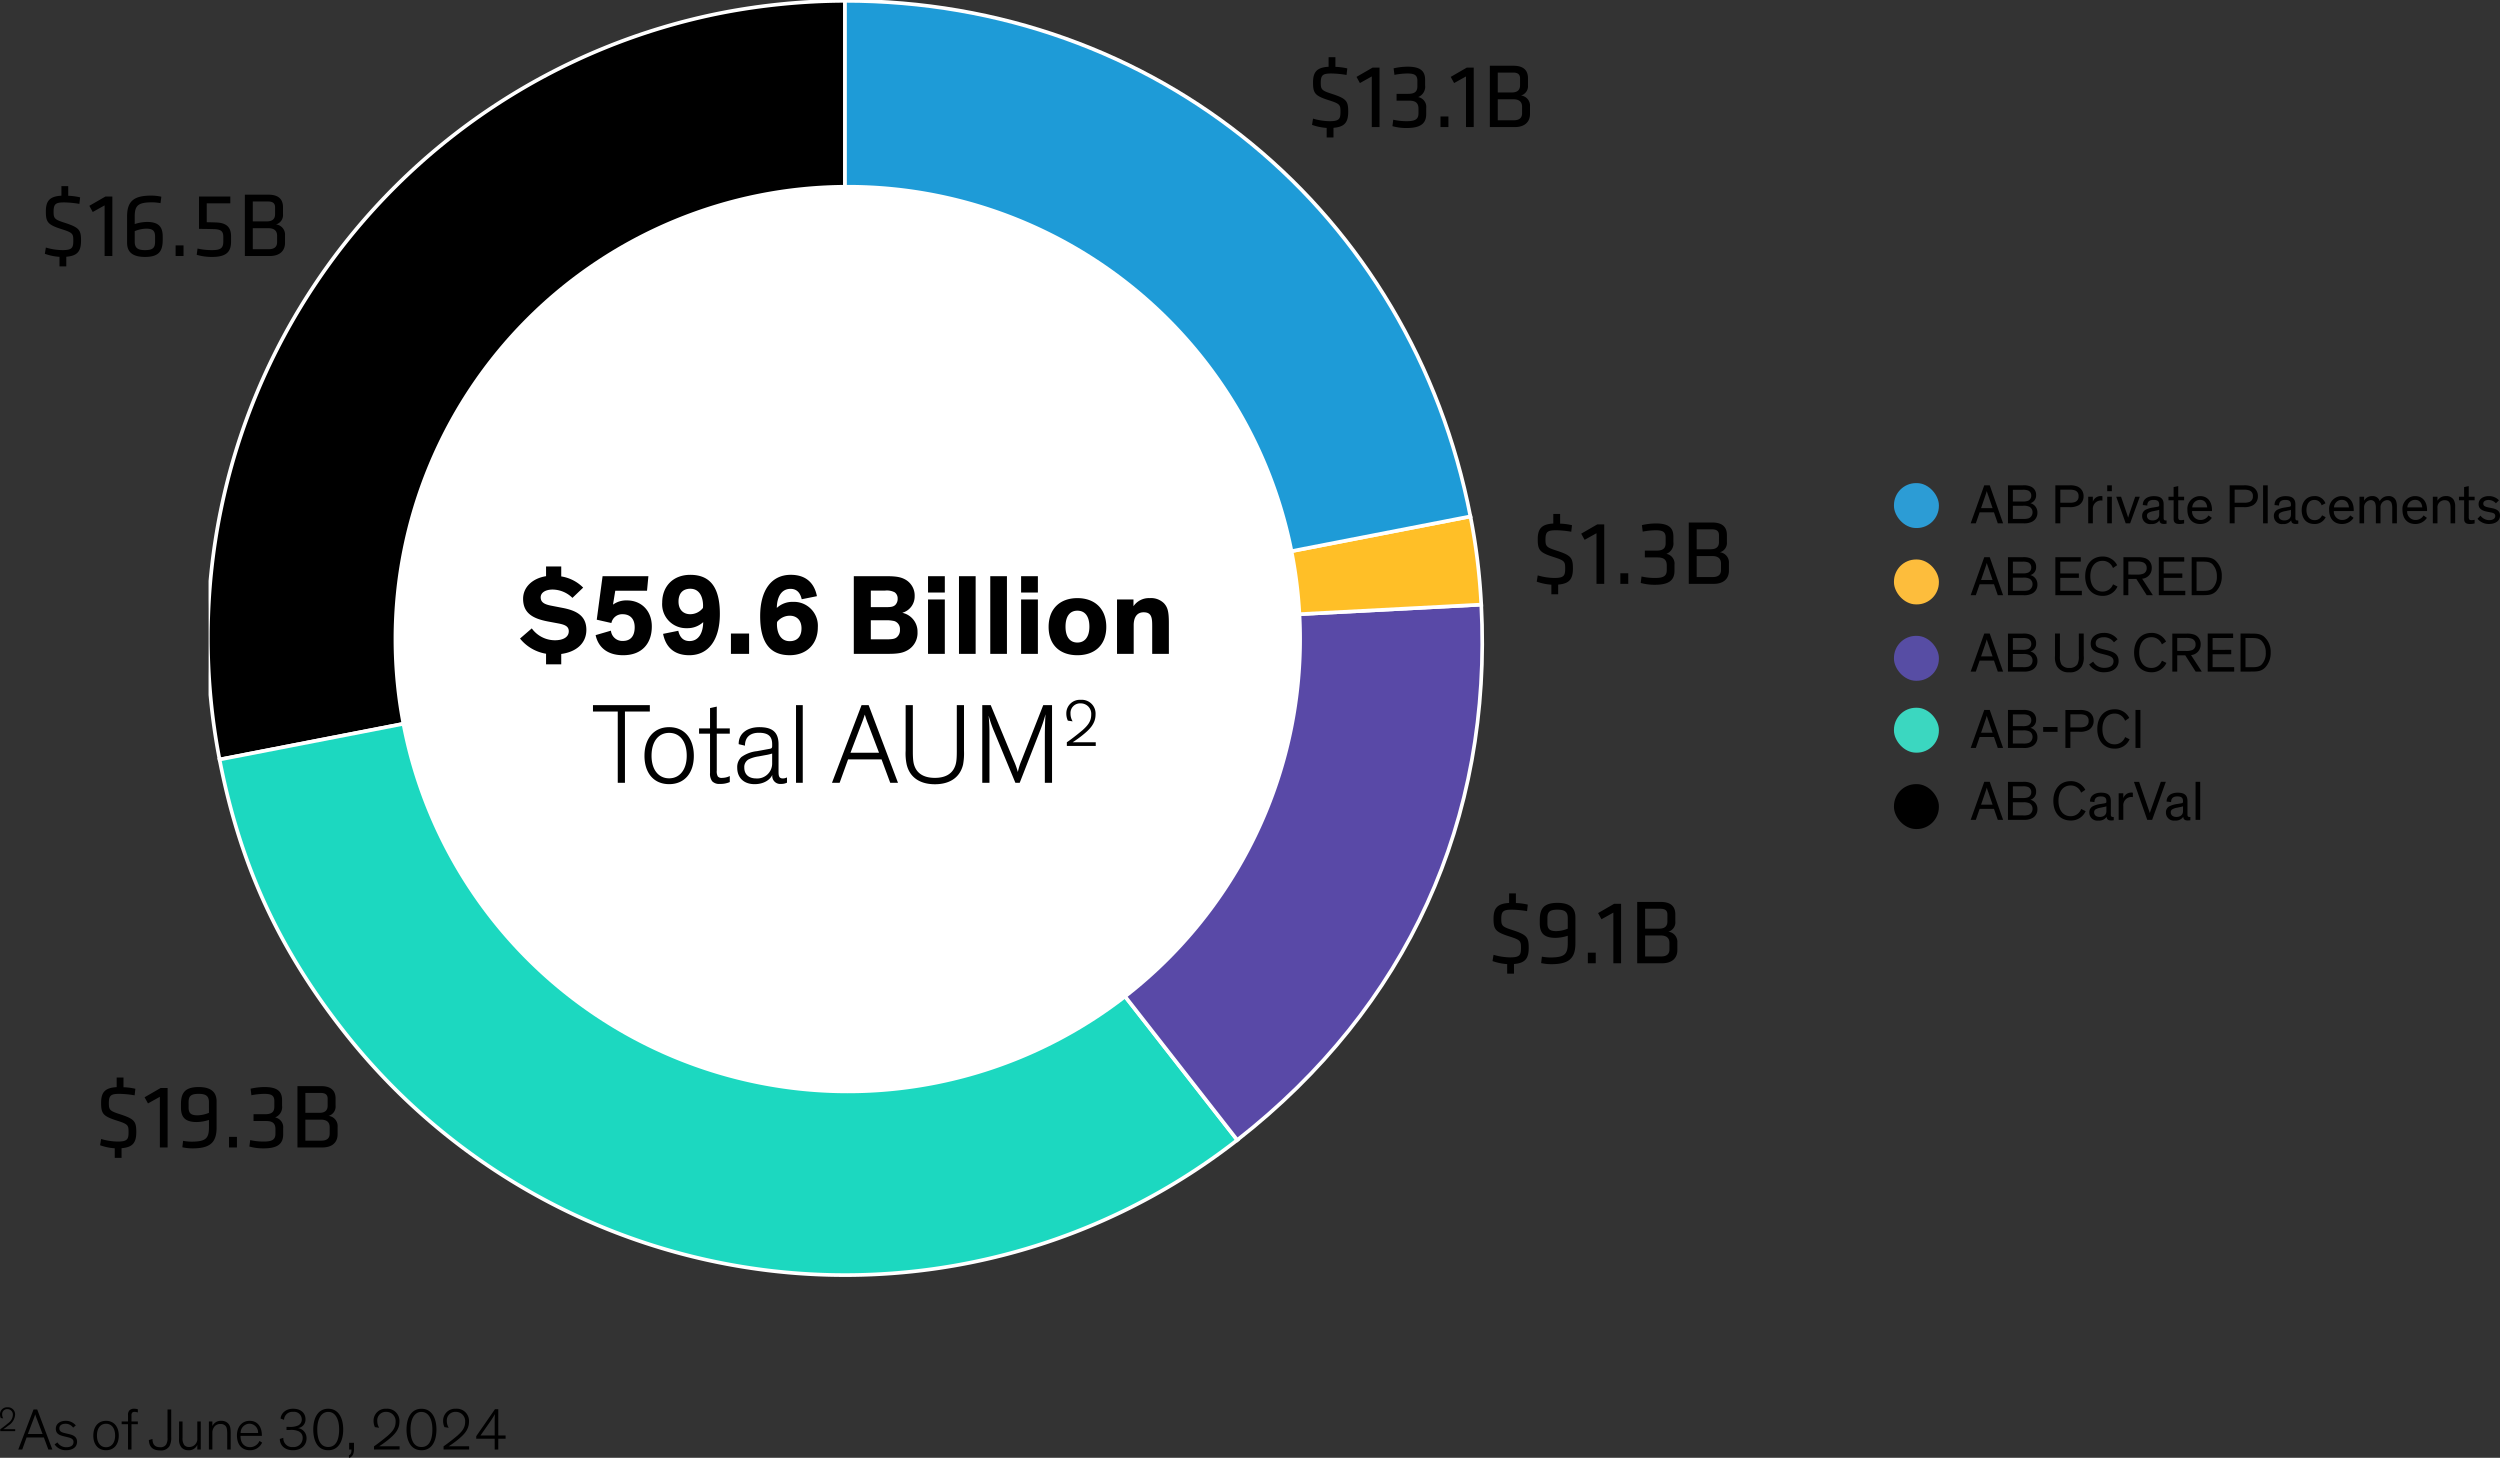
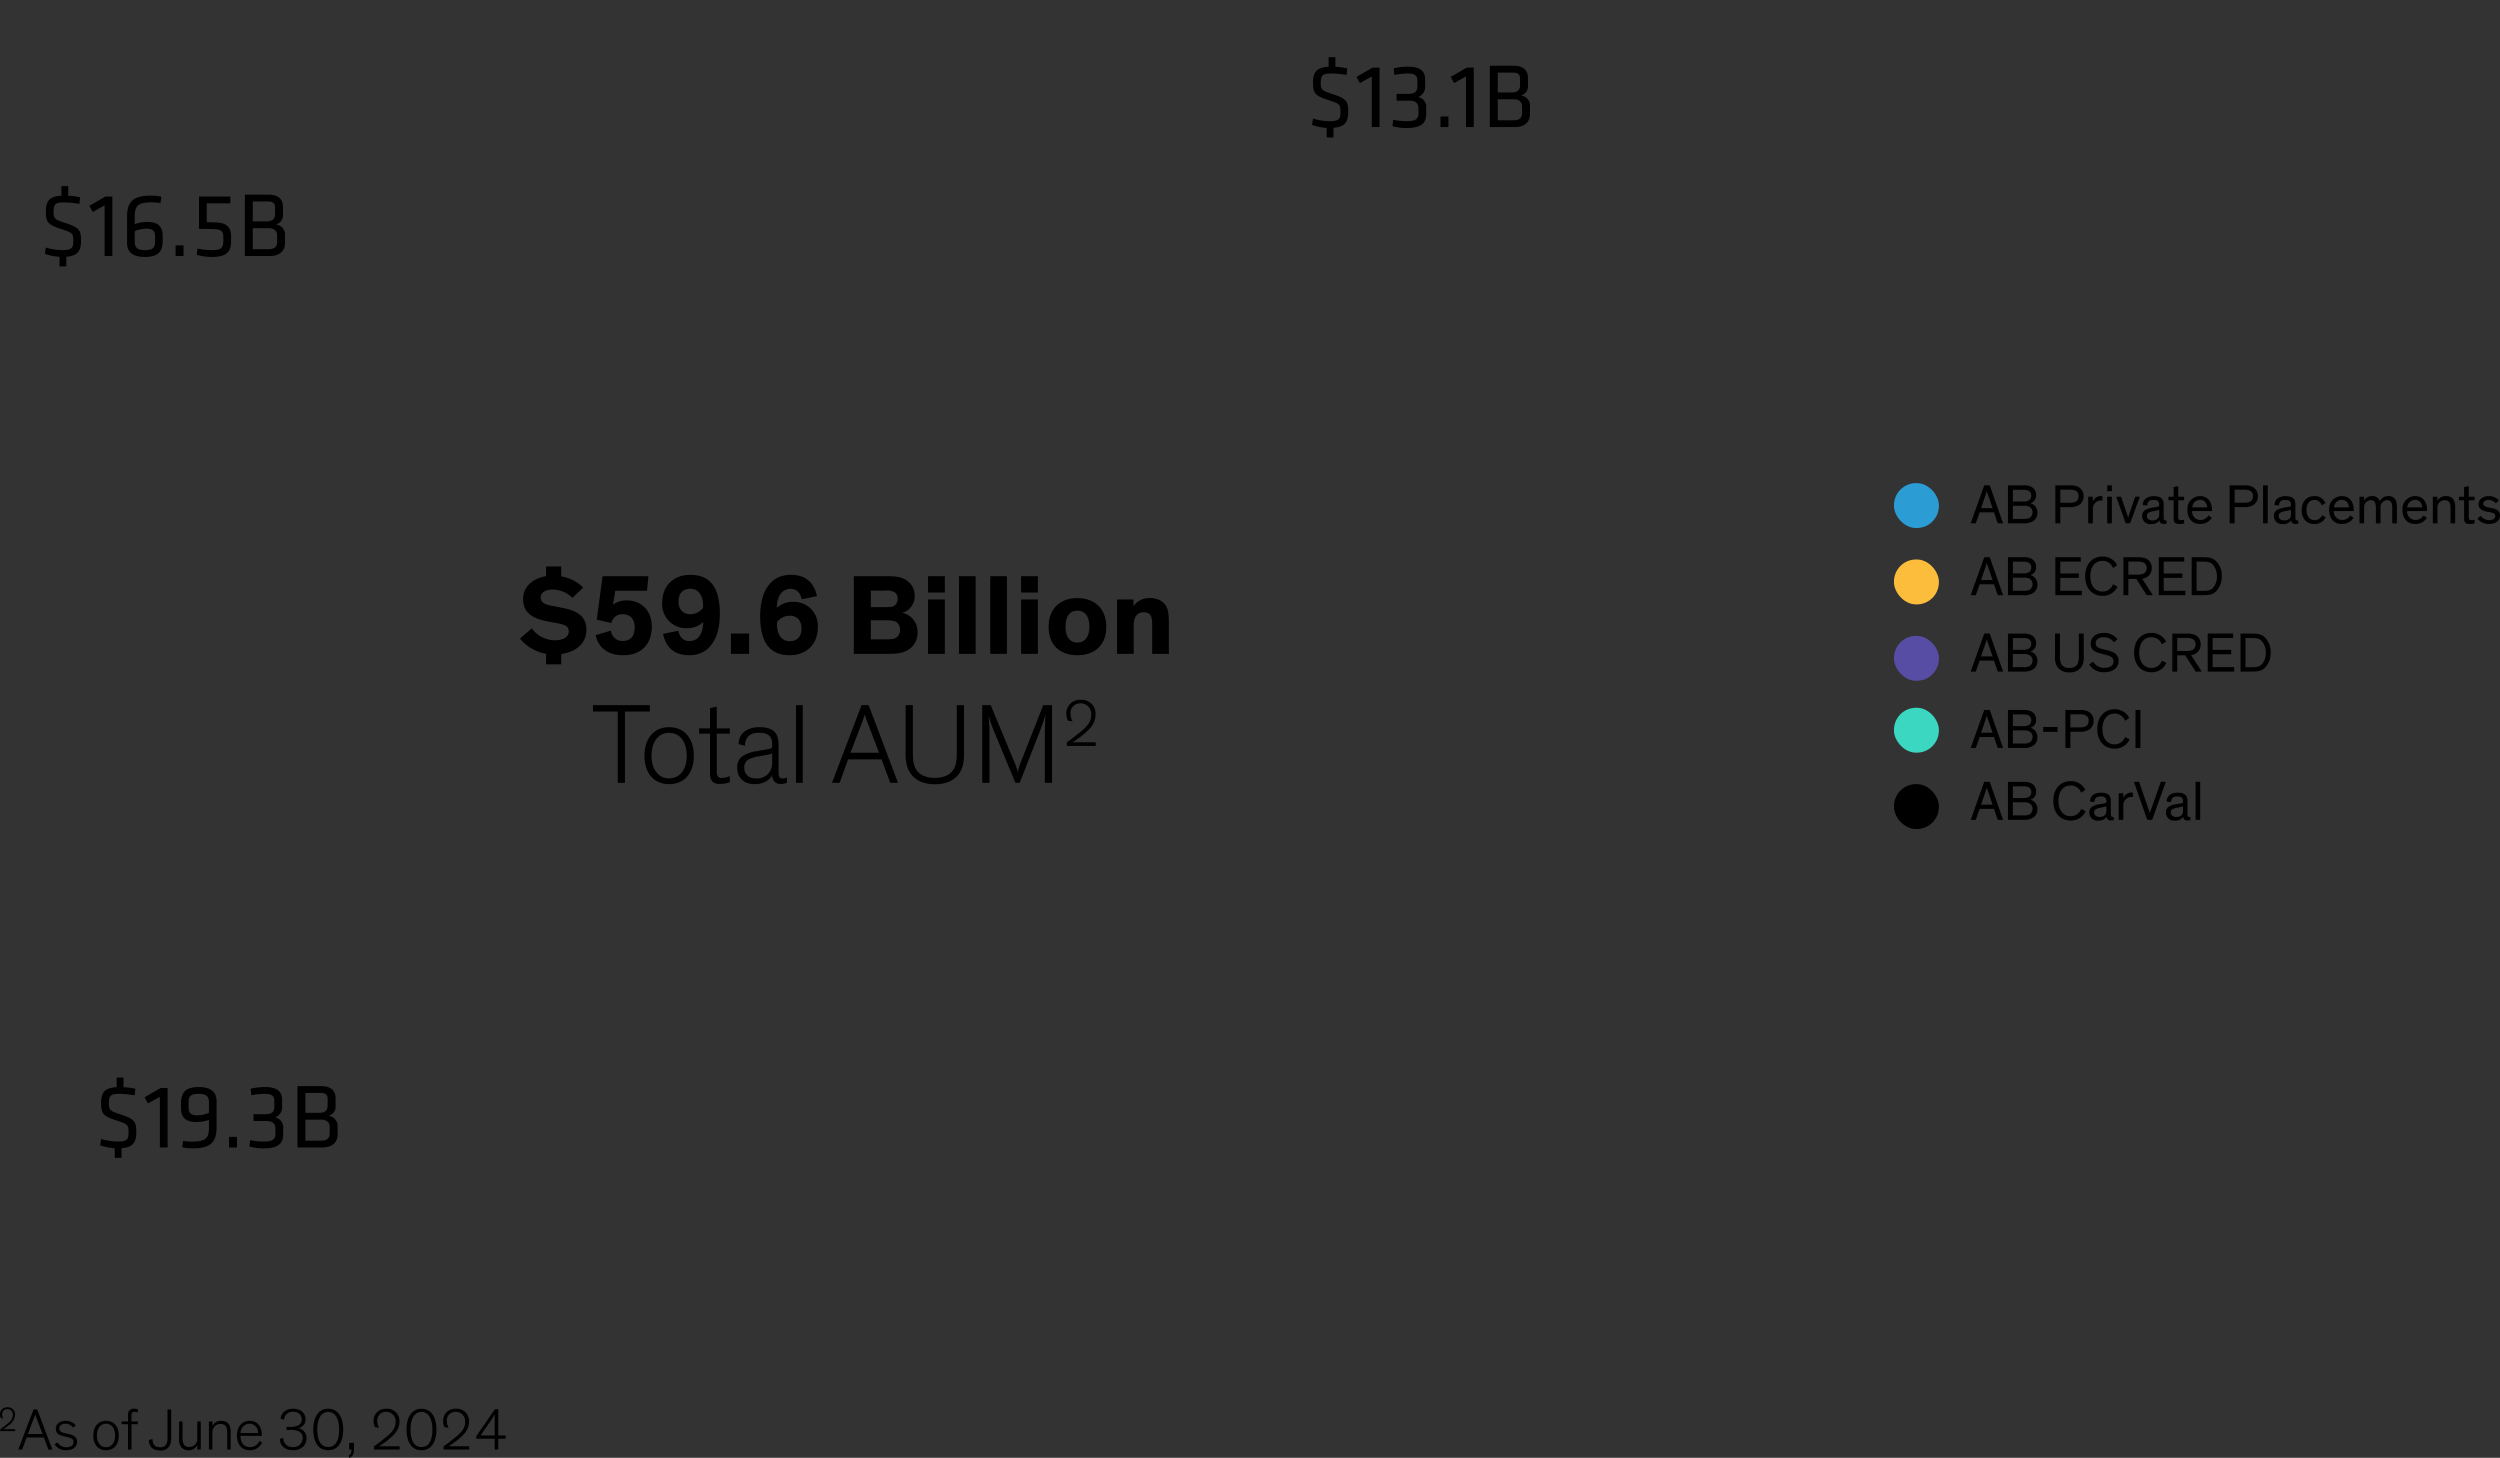
<svg xmlns="http://www.w3.org/2000/svg" width="678.674" height="395.757" viewBox="0 0 678.674 395.757">
  <rect x="0" y="0" width="678.674" height="395.757" fill="#333333" stroke="none" />
  <defs>
    <clipPath id="clip-path">
-       <rect id="Rectangle_131" data-name="Rectangle 131" width="347.057" height="346.974" fill="none" />
-     </clipPath>
+       </clipPath>
    <clipPath id="clip-path-2">
      <rect id="Rectangle_5386" data-name="Rectangle 5386" width="347.075" height="347.018" fill="none" />
    </clipPath>
  </defs>
  <g id="Group_20089" data-name="Group 20089" transform="translate(8.414)">
    <g id="Group_167" data-name="Group 167" transform="translate(-5.74 383.508)">
      <path id="Path_22594" data-name="Path 22594" d="M-67.787-8.444a2.1,2.1,0,0,1-.3-1.092,1.343,1.343,0,0,1,1.419-1.428,1.465,1.465,0,0,1,1.484,1.587A2.843,2.843,0,0,1-66.405-7.2c-.8.672-1.7,1.363-2.193,1.689V-5h4.05v-.513h-3.238a15.389,15.389,0,0,0,1.391-1A3.787,3.787,0,0,0-64.576-9.4a1.93,1.93,0,0,0-2.072-2.063,1.892,1.892,0,0,0-2.025,1.9,2.309,2.309,0,0,0,.215,1.008Zm6.332,5.164h4.688L-55.551,0h1.088l-4.112-10.88h-.992L-63.711,0h1.072Zm4.336-.928h-4l1.52-3.984c.288-.736.352-.96.48-1.344h.016a12.513,12.513,0,0,0,.464,1.328Zm9.024-2.336a3.476,3.476,0,0,0-2.768-1.248c-1.456,0-2.656.768-2.656,2.144,0,1.264.8,1.728,2.144,2.048l1.056.256c.912.224,1.6.464,1.6,1.312,0,.816-.608,1.392-1.888,1.408a2.819,2.819,0,0,1-2.48-1.312l-.768.544A3.655,3.655,0,0,0-50.719.192c1.712-.016,2.96-.8,2.96-2.288,0-1.36-.992-1.824-2.272-2.112l-1.008-.24c-1.008-.224-1.52-.512-1.52-1.312,0-.848.752-1.232,1.68-1.232a2.5,2.5,0,0,1,2.064,1.056Zm4.752,2.768c0,2.4,1.3,3.968,3.456,3.968s3.456-1.568,3.456-3.968c0-2.416-1.312-4.016-3.456-4.016S-43.343-6.192-43.343-3.776Zm.992-.016c0-1.984.96-3.2,2.464-3.2s2.464,1.2,2.464,3.2c0,1.968-.992,3.168-2.464,3.168S-42.351-1.808-42.351-3.792Zm11.1-3.824h-1.728v-1.6a1.037,1.037,0,0,1,.24-.832.826.826,0,0,1,.576-.176,3.192,3.192,0,0,1,.912.16v-.864a3.4,3.4,0,0,0-.976-.144,1.7,1.7,0,0,0-1.344.48,1.76,1.76,0,0,0-.352,1.248v1.728h-1.728v.736h1.728V0h.944V-6.88h1.728Zm2.992,5.04c.064,2.064,1.3,2.816,3.04,2.816a2.673,2.673,0,0,0,2.56-1.168,4.936,4.936,0,0,0,.464-2.48V-10.88H-23.2V-3.2a3.405,3.405,0,0,1-.368,1.84,1.756,1.756,0,0,1-1.616.736c-1.5,0-2.08-.816-2.1-2.24Zm8.192-.272a3.192,3.192,0,0,0,.672,2.3A2.447,2.447,0,0,0-17.5.192a2.431,2.431,0,0,0,2.384-1.44V0h.944V-7.616h-.944v4.528a2.171,2.171,0,0,1-2.16,2.4,1.718,1.718,0,0,1-1.36-.5,3.2,3.2,0,0,1-.48-2.08V-7.616h-.944ZM-6.047-4.3c0-1.7-.192-2.208-.672-2.752a2.447,2.447,0,0,0-1.888-.736,2.479,2.479,0,0,0-2.416,1.44V-7.616h-.944V0h.944V-4.528a2.559,2.559,0,0,1,.64-1.776,2.017,2.017,0,0,1,1.552-.624,1.741,1.741,0,0,1,1.36.5c.4.432.48,1.136.48,2.336V0h.944ZM1.761-2.336A2.765,2.765,0,0,1-.8-.64c-1.424,0-2.576-.976-2.576-2.96v-.112H2.417V-3.84C2.417-6.1,1.3-7.792-.911-7.792c-2.048,0-3.44,1.616-3.44,3.936,0,2.592,1.376,4.048,3.52,4.048A3.538,3.538,0,0,0,2.481-1.872ZM-.911-7.008a2.393,2.393,0,0,1,2.3,2.528H-3.343A2.443,2.443,0,0,1-.911-7.008ZM8.433-8.064a2.256,2.256,0,0,1,2.464-2.16,2.078,2.078,0,0,1,2.352,2,1.778,1.778,0,0,1-1.024,1.712,5.539,5.539,0,0,1-2.432.368H9.105V-5.3h.816a5,5,0,0,1,2.4.32,1.906,1.906,0,0,1,1.168,1.92A2.425,2.425,0,0,1,10.881-.672a2.385,2.385,0,0,1-2.64-2.5l-.96.3C7.345-.944,8.785.192,10.865.192c2.256,0,3.68-1.36,3.68-3.232a2.74,2.74,0,0,0-2.352-2.784,2.3,2.3,0,0,0,2.064-2.432c0-1.52-1.12-2.816-3.36-2.816-2.528,0-3.392,1.824-3.392,2.672Zm12-2.144c2,0,2.96,2.08,2.96,4.736,0,2.464-.656,4.784-2.96,4.784s-2.976-2.32-2.976-4.784C17.457-8.128,18.433-10.208,20.433-10.208Zm0,10.4c2.96,0,4.064-2.7,4.064-5.632,0-3.168-1.312-5.632-4.064-5.632-2.768,0-4.064,2.464-4.064,5.632C16.369-2.512,17.457.192,20.433.192Zm5.68-2.016V0h.624V.144c0,.624-.128,1.216-.688,1.424v.688a1.629,1.629,0,0,0,1.136-.976,3.379,3.379,0,0,0,.24-1.408v-1.7ZM34.257-5.9a3.6,3.6,0,0,1-.512-1.872,2.3,2.3,0,0,1,2.432-2.448A2.511,2.511,0,0,1,38.721-7.5c0,1.68-.944,2.688-2.1,3.728-1.376,1.152-2.912,2.336-3.76,2.9V0h6.944V-.88H34.257a26.381,26.381,0,0,0,2.384-1.712c1.536-1.248,3.12-2.656,3.12-4.944a3.31,3.31,0,0,0-3.552-3.536,3.244,3.244,0,0,0-3.472,3.264,3.959,3.959,0,0,0,.368,1.728Zm11.488-4.3c2,0,2.96,2.08,2.96,4.736,0,2.464-.656,4.784-2.96,4.784s-2.976-2.32-2.976-4.784C42.769-8.128,43.745-10.208,45.745-10.208Zm0,10.4c2.96,0,4.064-2.7,4.064-5.632,0-3.168-1.312-5.632-4.064-5.632-2.768,0-4.064,2.464-4.064,5.632C41.681-2.512,42.769.192,45.745.192Zm7.392-6.1a3.6,3.6,0,0,1-.512-1.872,2.3,2.3,0,0,1,2.432-2.448A2.511,2.511,0,0,1,57.6-7.5c0,1.68-.944,2.688-2.1,3.728-1.376,1.152-2.912,2.336-3.76,2.9V0h6.944V-.88H53.137a26.381,26.381,0,0,0,2.384-1.712c1.536-1.248,3.12-2.656,3.12-4.944a3.31,3.31,0,0,0-3.552-3.536,3.244,3.244,0,0,0-3.472,3.264,3.959,3.959,0,0,0,.368,1.728ZM66.593-2.928h1.984v-.88H66.593v-7.136h-.9L60.609-3.616v.688h5.008V0h.976Zm-4.832-.88,2.576-3.68A20.719,20.719,0,0,0,65.665-9.6h.016c-.048.464-.064,1.312-.064,2.176v3.616Z" transform="translate(66 9.993)" />
    </g>
    <g id="Group_18024" data-name="Group 18024" transform="translate(505.739 131.147)">
      <rect id="Rectangle_132" data-name="Rectangle 132" width="12.197" height="12.197" rx="6" fill="#2c9cd5" />
      <rect id="Rectangle_155" data-name="Rectangle 155" width="12.197" height="12.197" rx="6" transform="translate(0 60.983)" fill="#3bd7c0" />
      <rect id="Rectangle_133" data-name="Rectangle 133" width="12.197" height="12.197" rx="6" transform="translate(0 20.734)" fill="#fdbd3c" />
      <rect id="Rectangle_154" data-name="Rectangle 154" width="12.197" height="12.197" rx="6" transform="translate(0 81.717)" />
      <rect id="Rectangle_153" data-name="Rectangle 153" width="12.197" height="12.197" rx="6" transform="translate(0 41.468)" fill="#574da4" />
      <path id="Path_342" data-name="Path 342" d="M2.518-2.857h3.9L7.449.117H8.89L5.264-10.2H3.777L.09.117h1.4ZM6.037-4.01H2.912L4.065-7.393c.2-.561.319-.971.394-1.229h.015a11.579,11.579,0,0,0,.394,1.214Zm5.508-.637h2.746a3.5,3.5,0,0,1,1.836.319,1.687,1.687,0,0,1,.759,1.441,1.755,1.755,0,0,1-1,1.623,4.275,4.275,0,0,1-1.593.182H11.545Zm4.992-2.746a1.446,1.446,0,0,1-.85,1.381,3.864,3.864,0,0,1-1.532.212h-2.61V-8.986h2.61a3.807,3.807,0,0,1,1.548.2A1.464,1.464,0,0,1,16.537-7.393ZM14.352.117a4.669,4.669,0,0,0,2.443-.455,2.628,2.628,0,0,0,1.411-2.473,2.549,2.549,0,0,0-1.912-2.534,2.167,2.167,0,0,0,1.563-2.17,2.427,2.427,0,0,0-1.35-2.306,4.721,4.721,0,0,0-2.261-.379H10.21V.117Zm10.074-4.4h2.321a4.846,4.846,0,0,0,2.655-.5,2.734,2.734,0,0,0,1.335-2.458A2.739,2.739,0,0,0,29.008-9.9a5.329,5.329,0,0,0-2.094-.3H23.076V.117h1.35Zm0-4.734H26.9a4.176,4.176,0,0,1,1.457.182,1.5,1.5,0,0,1,1.017,1.593,1.5,1.5,0,0,1-1.017,1.593,4.176,4.176,0,0,1-1.457.182H24.426ZM35.851-7.241a1.692,1.692,0,0,0-.41-.046,2.267,2.267,0,0,0-2.185,1.548V-7.1H32V.117h1.259V-3.661a2.241,2.241,0,0,1,2.124-2.428,2.593,2.593,0,0,1,.47.046Zm2.564.137H37.156V.117h1.259Zm0-3.1H37.156v1.608h1.259ZM46-7.1H44.757L43.27-2.766c-.228.637-.379,1.168-.425,1.32H42.83c-.046-.152-.2-.683-.41-1.274L40.918-7.1H39.6L42.178.117h1.2ZM53.269-.657H53.1c-.44,0-.622-.152-.622-.652V-4.981c0-1.805-1.077-2.276-2.685-2.276-1.623,0-3,.789-2.974,2.412l1.214.137c0-.865.394-1.532,1.7-1.532,1.29,0,1.532.546,1.532,1.3v.152c0,.3-.152.364-.607.44l-.986.167a6.5,6.5,0,0,0-2.109.622,1.827,1.827,0,0,0-.926,1.684A2.161,2.161,0,0,0,49.1.314a2.448,2.448,0,0,0,2.23-1h.015c.046.592.334.971,1.214.971a3.742,3.742,0,0,0,.713-.061Zm-2-1.578c0,1.123-.88,1.563-1.79,1.563-.9,0-1.532-.44-1.532-1.259a.894.894,0,0,1,.379-.789,3.945,3.945,0,0,1,1.411-.47l.7-.152a4.644,4.644,0,0,0,.834-.212Zm2.519-3.914h1.4v4.992a2.1,2.1,0,0,0,.091.7c.228.607.819.759,1.5.759A5.206,5.206,0,0,0,58.033.147V-.839a4.53,4.53,0,0,1-.834.091c-.394,0-.561-.076-.652-.243a1.363,1.363,0,0,1-.106-.683V-6.149h1.593V-7.1H56.439V-9.988l-1.259.273V-7.1h-1.4ZM64.648-2.022A2.451,2.451,0,0,1,62.493-.793,2.256,2.256,0,0,1,60.2-3.206h5.4v-.273c0-2.154-1.077-3.793-3.247-3.793a3.456,3.456,0,0,0-3.429,3.748C58.928-1.112,60.308.3,62.372.3A3.678,3.678,0,0,0,65.558-1.37ZM62.357-6.255c1.138,0,1.836.774,1.942,2.048H60.248A2.117,2.117,0,0,1,62.357-6.255Zm9.392,1.972H74.07a4.846,4.846,0,0,0,2.655-.5A2.734,2.734,0,0,0,78.06-7.241,2.739,2.739,0,0,0,76.33-9.9a5.329,5.329,0,0,0-2.094-.3H70.4V.117h1.35Zm0-4.734h2.473a4.176,4.176,0,0,1,1.457.182,1.5,1.5,0,0,1,1.017,1.593,1.5,1.5,0,0,1-1.017,1.593,4.176,4.176,0,0,1-1.457.182H71.748ZM80.73-10.2H79.471V.117H80.73Zm8.3,9.543h-.167c-.44,0-.622-.152-.622-.652V-4.981c0-1.805-1.077-2.276-2.685-2.276-1.623,0-3,.789-2.974,2.412l1.214.137c0-.865.394-1.532,1.7-1.532,1.29,0,1.532.546,1.532,1.3v.152c0,.3-.152.364-.607.44l-.986.167a6.5,6.5,0,0,0-2.109.622A1.827,1.827,0,0,0,82.4-1.87,2.161,2.161,0,0,0,84.857.314a2.448,2.448,0,0,0,2.23-1H87.1c.046.592.334.971,1.214.971a3.742,3.742,0,0,0,.713-.061Zm-2-1.578c0,1.123-.88,1.563-1.79,1.563-.9,0-1.532-.44-1.532-1.259a.894.894,0,0,1,.379-.789,3.945,3.945,0,0,1,1.411-.47l.7-.152a4.644,4.644,0,0,0,.834-.212Zm8.451.182a2.109,2.109,0,0,1-2.094,1.3c-1.229,0-2.139-1-2.139-2.731s.85-2.746,2.139-2.746a1.978,1.978,0,0,1,1.972,1.457L96.4-5.315a3.018,3.018,0,0,0-3.019-1.957c-2.018,0-3.429,1.487-3.429,3.808C89.955-1.157,91.244.3,93.384.3a3.241,3.241,0,0,0,3.08-1.851Zm7.647.03A2.451,2.451,0,0,1,100.97-.793a2.256,2.256,0,0,1-2.291-2.412h5.4v-.273c0-2.154-1.077-3.793-3.247-3.793A3.456,3.456,0,0,0,97.4-3.524C97.4-1.112,98.785.3,100.848.3a3.678,3.678,0,0,0,3.186-1.669Zm-2.291-4.233c1.138,0,1.836.774,1.942,2.048H98.724A2.117,2.117,0,0,1,100.833-6.255ZM110.088.117h1.259v-4.2a1.92,1.92,0,0,1,1.73-2.094,1.227,1.227,0,0,1,1.29.85,4.139,4.139,0,0,1,.167,1.335V.117h1.259V-4.465a4.512,4.512,0,0,0-.167-1.32,2.02,2.02,0,0,0-2.094-1.487,2.639,2.639,0,0,0-2.4,1.365,1.963,1.963,0,0,0-2.063-1.365,2.408,2.408,0,0,0-2.17,1.244V-7.1h-1.259V.117H106.9v-4.2a1.92,1.92,0,0,1,1.73-2.094,1.227,1.227,0,0,1,1.29.85,4.139,4.139,0,0,1,.167,1.335ZM123.03-2.022a2.451,2.451,0,0,1-2.154,1.229,2.256,2.256,0,0,1-2.291-2.412h5.4v-.273c0-2.154-1.077-3.793-3.247-3.793a3.456,3.456,0,0,0-3.429,3.748c0,2.412,1.381,3.823,3.444,3.823a3.678,3.678,0,0,0,3.186-1.669Zm-2.291-4.233c1.138,0,1.836.774,1.942,2.048H118.63A2.117,2.117,0,0,1,120.739-6.255ZM131.618-4.4a3.5,3.5,0,0,0-.455-1.942,2.269,2.269,0,0,0-2.033-.926,2.526,2.526,0,0,0-2.321,1.244V-7.1h-1.259V.117h1.259V-4.055a1.935,1.935,0,0,1,1.912-2.109c1.062,0,1.639.516,1.639,2.079v4.2h1.259Zm1.032-1.745h1.4v4.992a2.1,2.1,0,0,0,.091.7c.228.607.819.759,1.5.759A5.206,5.206,0,0,0,136.9.147V-.839a4.531,4.531,0,0,1-.834.091c-.394,0-.561-.076-.652-.243a1.362,1.362,0,0,1-.106-.683V-6.149H136.9V-7.1H135.3V-9.988l-1.259.273V-7.1h-1.4Zm10.848.015a3.648,3.648,0,0,0-2.761-1.138c-1.335,0-2.761.652-2.761,2.2,0,1.274,1.032,1.775,2.276,2.018l.986.2c.728.137,1.259.288,1.259.971,0,.728-.668,1.138-1.654,1.138a2.964,2.964,0,0,1-2.352-1.229l-.819.85A3.987,3.987,0,0,0,140.766.3c1.73,0,3.019-.819,3.019-2.291,0-1.259-.926-1.745-2.079-1.988l-.834-.167c-1.077-.228-1.623-.41-1.623-1.092,0-.637.622-.986,1.426-.986a2.649,2.649,0,0,1,2,.91Z" transform="translate(20.735 10.801)" />
      <path id="Path_345" data-name="Path 345" d="M2.518-2.855h3.9L7.449.119H8.89L5.264-10.2H3.777L.09.119h1.4Zm3.52-1.153H2.912L4.065-7.391c.2-.561.319-.971.394-1.229h.015a11.579,11.579,0,0,0,.394,1.214Zm5.508-.637h2.746a3.5,3.5,0,0,1,1.836.319,1.687,1.687,0,0,1,.759,1.441,1.755,1.755,0,0,1-1,1.623,4.275,4.275,0,0,1-1.593.182H11.545Zm4.992-2.746a1.446,1.446,0,0,1-.85,1.381,3.864,3.864,0,0,1-1.532.212h-2.61V-8.984h2.61a3.807,3.807,0,0,1,1.548.2A1.464,1.464,0,0,1,16.537-7.391ZM14.352.119a4.669,4.669,0,0,0,2.443-.455,2.628,2.628,0,0,0,1.411-2.473,2.549,2.549,0,0,0-1.912-2.534,2.167,2.167,0,0,0,1.563-2.17,2.427,2.427,0,0,0-1.35-2.306,4.721,4.721,0,0,0-2.261-.379H10.21V.119Zm5.416-5.69v1.32h3.914V-5.57Zm7.389,1.29h2.321a4.846,4.846,0,0,0,2.655-.5,2.734,2.734,0,0,0,1.335-2.458,2.739,2.739,0,0,0-1.73-2.655,5.329,5.329,0,0,0-2.094-.3H25.807V.119h1.35Zm0-4.734H29.63a4.176,4.176,0,0,1,1.457.182A1.5,1.5,0,0,1,32.1-7.239a1.5,1.5,0,0,1-1.017,1.593,4.176,4.176,0,0,1-1.457.182H27.157ZM42.011-2.839A2.985,2.985,0,0,1,39.158-.867c-2.048,0-3.308-1.654-3.308-4.172,0-2.534,1.259-4.172,3.308-4.172A2.945,2.945,0,0,1,42-7.255l1.138-.774a4.313,4.313,0,0,0-3.975-2.352c-2.9,0-4.7,2.2-4.7,5.341,0,3.368,1.972,5.341,4.7,5.341a4.289,4.289,0,0,0,4.066-2.534ZM46.168-10.2H44.833V.119h1.335Z" transform="translate(20.735 71.782)" />
      <path id="Path_343" data-name="Path 343" d="M2.518-2.855h3.9L7.449.119H8.89L5.264-10.2H3.777L.09.119h1.4Zm3.52-1.153H2.912L4.065-7.391c.2-.561.319-.971.394-1.229h.015a11.579,11.579,0,0,0,.394,1.214Zm5.508-.637h2.746a3.5,3.5,0,0,1,1.836.319,1.687,1.687,0,0,1,.759,1.441,1.755,1.755,0,0,1-1,1.623,4.275,4.275,0,0,1-1.593.182H11.545Zm4.992-2.746a1.446,1.446,0,0,1-.85,1.381,3.864,3.864,0,0,1-1.532.212h-2.61V-8.984h2.61a3.807,3.807,0,0,1,1.548.2A1.464,1.464,0,0,1,16.537-7.391ZM14.352.119a4.669,4.669,0,0,0,2.443-.455,2.628,2.628,0,0,0,1.411-2.473,2.549,2.549,0,0,0-1.912-2.534,2.167,2.167,0,0,0,1.563-2.17,2.427,2.427,0,0,0-1.35-2.306,4.721,4.721,0,0,0-2.261-.379H10.21V.119Zm15.916-1.2H24.411v-3.5h5.052v-1.2H24.411V-9h5.568v-1.2h-6.9V.119h7.192Zm8.466-1.76A2.985,2.985,0,0,1,35.881-.867c-2.048,0-3.308-1.654-3.308-4.172,0-2.534,1.259-4.172,3.308-4.172a2.945,2.945,0,0,1,2.837,1.957l1.138-.774a4.313,4.313,0,0,0-3.975-2.352c-2.9,0-4.7,2.2-4.7,5.341C31.178-1.671,33.15.3,35.881.3a4.289,4.289,0,0,0,4.066-2.534ZM42.891-4.3h2.17L47.882.119h1.669L46.638-4.357a2.832,2.832,0,0,0,2.61-2.883,2.682,2.682,0,0,0-1.684-2.655,5.819,5.819,0,0,0-2.124-.3H41.556V.119h1.335Zm0-1.183V-9.015H45.2a4.341,4.341,0,0,1,1.76.243,1.567,1.567,0,0,1,.91,1.517,1.544,1.544,0,0,1-.88,1.517,4.2,4.2,0,0,1-1.775.258Zm15.46,4.4H52.495v-3.5h5.052v-1.2H52.495V-9h5.568v-1.2h-6.9V.119h7.192Zm4.188,1.2c2,0,3.1,0,4.2-1.077a5.756,5.756,0,0,0,1.517-4.127,5.39,5.39,0,0,0-1.912-4.37c-1-.728-2.094-.743-3.748-.743H60.081V.119ZM61.416-9h1.229c1.5,0,2.291.046,3.019.652a4.556,4.556,0,0,1,1.259,3.323A4.374,4.374,0,0,1,65.71-1.7c-.759.637-1.623.637-2.868.637H61.416Z" transform="translate(20.735 30.313)" />
      <path id="Path_346" data-name="Path 346" d="M2.518-2.855h3.9L7.449.119H8.89L5.264-10.2H3.777L.09.119h1.4Zm3.52-1.153H2.912L4.065-7.391c.2-.561.319-.971.394-1.229h.015a11.579,11.579,0,0,0,.394,1.214Zm5.508-.637h2.746a3.5,3.5,0,0,1,1.836.319,1.687,1.687,0,0,1,.759,1.441,1.755,1.755,0,0,1-1,1.623,4.275,4.275,0,0,1-1.593.182H11.545Zm4.992-2.746a1.446,1.446,0,0,1-.85,1.381,3.864,3.864,0,0,1-1.532.212h-2.61V-8.984h2.61a3.807,3.807,0,0,1,1.548.2A1.464,1.464,0,0,1,16.537-7.391ZM14.352.119a4.669,4.669,0,0,0,2.443-.455,2.628,2.628,0,0,0,1.411-2.473,2.549,2.549,0,0,0-1.912-2.534,2.167,2.167,0,0,0,1.563-2.17,2.427,2.427,0,0,0-1.35-2.306,4.721,4.721,0,0,0-2.261-.379H10.21V.119ZM30.085-2.839A2.985,2.985,0,0,1,27.233-.867c-2.048,0-3.308-1.654-3.308-4.172,0-2.534,1.259-4.172,3.308-4.172A2.945,2.945,0,0,1,30.07-7.255l1.138-.774a4.313,4.313,0,0,0-3.975-2.352c-2.9,0-4.7,2.2-4.7,5.341C22.53-1.671,24.5.3,27.233.3A4.289,4.289,0,0,0,31.3-2.233ZM38.931-.655h-.167c-.44,0-.622-.152-.622-.652V-4.979c0-1.805-1.077-2.276-2.685-2.276-1.623,0-3,.789-2.974,2.412l1.214.137c0-.865.394-1.532,1.7-1.532,1.29,0,1.532.546,1.532,1.3v.152c0,.3-.152.364-.607.44l-.986.167a6.5,6.5,0,0,0-2.109.622A1.827,1.827,0,0,0,32.3-1.868,2.161,2.161,0,0,0,34.758.316a2.448,2.448,0,0,0,2.23-1H37c.046.592.334.971,1.214.971a3.742,3.742,0,0,0,.713-.061Zm-2-1.578c0,1.123-.88,1.563-1.79,1.563-.9,0-1.532-.44-1.532-1.259a.894.894,0,0,1,.379-.789,3.945,3.945,0,0,1,1.411-.47l.7-.152a4.644,4.644,0,0,0,.834-.212ZM44.12-7.239a1.692,1.692,0,0,0-.41-.046,2.267,2.267,0,0,0-2.185,1.548V-7.1H40.266V.119h1.259V-3.659a2.241,2.241,0,0,1,2.124-2.428,2.593,2.593,0,0,1,.47.046Zm1.7-2.959H44.408L48.019.119h1.335L53.071-10.2H51.706L49.111-2.839c-.167.425-.3.834-.379,1.108h-.015c-.076-.243-.243-.774-.379-1.108ZM59.732-.655h-.167c-.44,0-.622-.152-.622-.652V-4.979c0-1.805-1.077-2.276-2.685-2.276-1.623,0-3,.789-2.974,2.412l1.214.137c0-.865.394-1.532,1.7-1.532,1.29,0,1.532.546,1.532,1.3v.152c0,.3-.152.364-.607.44l-.986.167a6.5,6.5,0,0,0-2.109.622A1.827,1.827,0,0,0,53.1-1.868,2.161,2.161,0,0,0,55.56.316a2.448,2.448,0,0,0,2.23-1H57.8c.046.592.334.971,1.214.971a3.742,3.742,0,0,0,.713-.061Zm-2-1.578c0,1.123-.88,1.563-1.79,1.563-.9,0-1.532-.44-1.532-1.259a.894.894,0,0,1,.379-.789,3.945,3.945,0,0,1,1.411-.47l.7-.152a4.644,4.644,0,0,0,.834-.212ZM62.4-10.2H61.143V.119H62.4Z" transform="translate(20.735 91.296)" />
      <path id="Path_344" data-name="Path 344" d="M2.518-2.855h3.9L7.449.119H8.89L5.264-10.2H3.777L.09.119h1.4Zm3.52-1.153H2.912L4.065-7.391c.2-.561.319-.971.394-1.229h.015a11.579,11.579,0,0,0,.394,1.214Zm5.508-.637h2.746a3.5,3.5,0,0,1,1.836.319,1.687,1.687,0,0,1,.759,1.441,1.755,1.755,0,0,1-1,1.623,4.275,4.275,0,0,1-1.593.182H11.545Zm4.992-2.746a1.446,1.446,0,0,1-.85,1.381,3.864,3.864,0,0,1-1.532.212h-2.61V-8.984h2.61a3.807,3.807,0,0,1,1.548.2A1.464,1.464,0,0,1,16.537-7.391ZM14.352.119a4.669,4.669,0,0,0,2.443-.455,2.628,2.628,0,0,0,1.411-2.473,2.549,2.549,0,0,0-1.912-2.534,2.167,2.167,0,0,0,1.563-2.17,2.427,2.427,0,0,0-1.35-2.306,4.721,4.721,0,0,0-2.261-.379H10.21V.119Zm12.532.2a3.61,3.61,0,0,0,3.368-1.623,5.021,5.021,0,0,0,.531-2.822V-10.2H29.448v6.054a4.506,4.506,0,0,1-.379,2.276,2.436,2.436,0,0,1-2.185,1,2.436,2.436,0,0,1-2.185-1,4.506,4.506,0,0,1-.379-2.276V-10.2H22.985v6.069a5.021,5.021,0,0,0,.531,2.822A3.61,3.61,0,0,0,26.884.316ZM39.963-8.65a4.508,4.508,0,0,0-3.748-1.73c-1.9,0-3.535,1.032-3.535,2.913,0,1.836,1.32,2.321,2.822,2.716l1.259.319c1.32.334,2.109.728,2.109,1.745,0,1.2-1.047,1.79-2.428,1.79a3.4,3.4,0,0,1-3.1-1.684l-1.092.774A4.635,4.635,0,0,0,36.367.3c2.2,0,3.884-1.123,3.884-3.065,0-1.836-1.3-2.443-3-2.883L35.851-6c-1.274-.319-1.821-.668-1.821-1.593,0-1.032.926-1.608,2.17-1.608a3.19,3.19,0,0,1,2.777,1.381ZM52.009-2.839A2.985,2.985,0,0,1,49.157-.867c-2.048,0-3.308-1.654-3.308-4.172,0-2.534,1.259-4.172,3.308-4.172a2.945,2.945,0,0,1,2.837,1.957l1.138-.774a4.313,4.313,0,0,0-3.975-2.352c-2.9,0-4.7,2.2-4.7,5.341,0,3.368,1.972,5.341,4.7,5.341a4.289,4.289,0,0,0,4.066-2.534ZM56.166-4.3h2.17L61.158.119h1.669L59.914-4.357a2.832,2.832,0,0,0,2.61-2.883,2.682,2.682,0,0,0-1.684-2.655,5.819,5.819,0,0,0-2.124-.3H54.831V.119h1.335Zm0-1.183V-9.015h2.306a4.341,4.341,0,0,1,1.76.243,1.567,1.567,0,0,1,.91,1.517,1.544,1.544,0,0,1-.88,1.517,4.2,4.2,0,0,1-1.775.258Zm15.46,4.4H65.77v-3.5h5.052v-1.2H65.77V-9h5.568v-1.2h-6.9V.119h7.192Zm4.188,1.2c2,0,3.1,0,4.2-1.077a5.756,5.756,0,0,0,1.517-4.127,5.39,5.39,0,0,0-1.912-4.37c-1-.728-2.094-.743-3.748-.743H73.356V.119ZM74.692-9h1.229c1.5,0,2.291.046,3.019.652A4.556,4.556,0,0,1,80.2-5.024,4.374,4.374,0,0,1,78.985-1.7c-.759.637-1.623.637-2.868.637H74.692Z" transform="translate(20.735 51.047)" />
    </g>
    <g id="Group_18023" data-name="Group 18023" transform="translate(-5.74)">
      <g id="Group_166" data-name="Group 166" transform="translate(53.942)">
        <g id="Group_165" data-name="Group 165" transform="translate(0)" clip-path="url(#clip-path)">
          <g id="Group_20088" data-name="Group 20088" transform="translate(-0.764 -0.319)">
            <g id="Group_20088-2" data-name="Group 20088" clip-path="url(#clip-path-2)">
              <path id="Path_22567" data-name="Path 22567" d="M173.495,173.462l-169.784,33A172.961,172.961,0,0,1,140.492,3.678a179.036,179.036,0,0,1,33-3.178Z" transform="translate(0.043 0.043)" />
              <path id="Path_22568" data-name="Path 22568" d="M173.495,173.462l-169.784,33A172.961,172.961,0,0,1,140.492,3.678a179.036,179.036,0,0,1,33-3.178Z" transform="translate(0.043 0.043)" fill="none" stroke="#fff" stroke-miterlimit="10" stroke-width="1" />
              <path id="Path_22569" data-name="Path 22569" d="M173.239,159.686l106.486,136.3A172.962,172.962,0,0,1,36.943,266.172c-17.7-22.658-28-45.259-33.488-73.484Z" transform="translate(0.299 13.819)" fill="#1cd8c0" />
              <path id="Path_22570" data-name="Path 22570" d="M173.239,159.686l106.486,136.3A172.962,172.962,0,0,1,36.943,266.172c-17.7-22.658-28-45.259-33.488-73.484Z" transform="translate(0.299 13.819)" fill="none" stroke="#fff" stroke-miterlimit="10" stroke-width="1" />
              <path id="Path_22571" data-name="Path 22571" d="M159.716,160.407l172.725-9.052c3.064,58.475-20.1,109.3-66.239,145.348Z" transform="translate(13.822 13.098)" fill="#5949a7" />
              <path id="Path_22572" data-name="Path 22572" d="M159.716,160.407l172.725-9.052c3.064,58.475-20.1,109.3-66.239,145.348Z" transform="translate(13.822 13.098)" fill="none" stroke="#fff" stroke-miterlimit="10" stroke-width="1" />
-               <path id="Path_22573" data-name="Path 22573" d="M159.716,162.315l169.784-33a167.484,167.484,0,0,1,2.941,23.951Z" transform="translate(13.822 11.191)" fill="#ffbf27" />
+               <path id="Path_22573" data-name="Path 22573" d="M159.716,162.315l169.784-33Z" transform="translate(13.822 11.191)" fill="#ffbf27" />
              <path id="Path_22574" data-name="Path 22574" d="M159.716,162.315l169.784-33a167.484,167.484,0,0,1,2.941,23.951Z" transform="translate(13.822 11.191)" fill="none" stroke="#fff" stroke-miterlimit="10" stroke-width="1" />
              <path id="Path_22575" data-name="Path 22575" d="M159.716,173.462V.5C244.064.5,313.406,57.661,329.5,140.46Z" transform="translate(13.822 0.043)" fill="#1e9bd7" />
              <path id="Path_22576" data-name="Path 22576" d="M159.716,173.462V.5C244.064.5,313.406,57.661,329.5,140.46Z" transform="translate(13.822 0.043)" fill="none" stroke="#fff" stroke-miterlimit="10" stroke-width="1" />
            </g>
          </g>
          <path id="Path_43" data-name="Path 43" d="M36.565,159.827A123.292,123.292,0,1,0,159.857,36.535,123.292,123.292,0,0,0,36.565,159.827" transform="translate(13.672 13.661)" fill="#fff" />
        </g>
      </g>
      <path id="Path_22578" data-name="Path 22578" d="M7.325,2.825V.2c3-.25,4-1.45,4-4.375,0-2.95-.5-3.575-4.6-4.9-2.625-.85-2.85-1.175-2.85-2.975,0-2.175.65-2.5,2.95-2.5a26.466,26.466,0,0,1,4.05.4l.2-1.775A15.972,15.972,0,0,0,7.85-16.35v-2.625H6v2.6C2.75-16.2,1.775-14.9,1.775-12.1c0,2.9.5,3.6,4.25,4.8,3.075.975,3.2,1.25,3.2,3.15C9.225-2.225,8.9-1.6,6.25-1.6a16.576,16.576,0,0,1-4.475-.7L1.5-.6A14.63,14.63,0,0,0,5.475.225v2.6Zm10.4-16.575V0h2.1V-16.15H17.95l-4.375,2.525L14.5-11.95Zm5.6,13.5A13.954,13.954,0,0,0,27.2.25c3.75,0,5.3-1.2,5.3-3.8V-5.175A2.711,2.711,0,0,0,30.3-8.15a3.024,3.024,0,0,0,1.9-3.225V-12.85c0-2.325-1.225-3.55-4.75-3.55a17.6,17.6,0,0,0-3.8.45l.225,1.775A18.985,18.985,0,0,1,27.4-14.55c2,0,2.7.5,2.7,2v1.45c0,1.325-.55,2.075-2.5,2.075H24.45v1.85h3.425C29.5-7.175,30.4-6.625,30.4-5v1.25c0,1.6-.85,2.15-3.2,2.15A16.33,16.33,0,0,1,23.55-2ZM36.375,0h2.15V-2.875h-2.15ZM43.3-13.75V0h2.1V-16.15H43.525L39.15-13.625l.925,1.675ZM56.55,0c2.5,0,4.125-1.25,4.125-3.575v-2a2.782,2.782,0,0,0-2.45-3,2.618,2.618,0,0,0,1.9-2.775v-1.925c0-2.2-1.3-3.375-3.925-3.375H49.775V0Zm1.975-3.75c0,1.25-.75,1.9-2.275,1.9H51.925v-5.7h4.2c1.65,0,2.4.725,2.4,2.05Zm-.55-7.6c0,1.2-.625,1.95-2.25,1.95h-3.8v-5.4h4.15c1.3,0,1.9.5,1.9,1.575Z" transform="translate(352 34.5)" />
-       <path id="Path_22579" data-name="Path 22579" d="M7.325,2.825V.2c3-.25,4-1.45,4-4.375,0-2.95-.5-3.575-4.6-4.9-2.625-.85-2.85-1.175-2.85-2.975,0-2.175.65-2.5,2.95-2.5a26.466,26.466,0,0,1,4.05.4l.2-1.775A15.972,15.972,0,0,0,7.85-16.35v-2.625H6v2.6C2.75-16.2,1.775-14.9,1.775-12.1c0,2.9.5,3.6,4.25,4.8,3.075.975,3.2,1.25,3.2,3.15C9.225-2.225,8.9-1.6,6.25-1.6a16.576,16.576,0,0,1-4.475-.7L1.5-.6A14.63,14.63,0,0,0,5.475.225v2.6Zm10.4-16.575V0h2.1V-16.15H17.95l-4.375,2.525L14.5-11.95ZM24.2,0h2.15V-2.875H24.2Zm5.525-.25A13.954,13.954,0,0,0,33.6.25c3.75,0,5.3-1.2,5.3-3.8V-5.175A2.711,2.711,0,0,0,36.7-8.15a3.024,3.024,0,0,0,1.9-3.225V-12.85c0-2.325-1.225-3.55-4.75-3.55a17.6,17.6,0,0,0-3.8.45l.225,1.775A18.985,18.985,0,0,1,33.8-14.55c2,0,2.7.5,2.7,2v1.45c0,1.325-.55,2.075-2.5,2.075H30.85v1.85h3.425C35.9-7.175,36.8-6.625,36.8-5v1.25c0,1.6-.85,2.15-3.2,2.15A16.33,16.33,0,0,1,29.95-2ZM49.55,0c2.5,0,4.125-1.25,4.125-3.575v-2a2.782,2.782,0,0,0-2.45-3,2.618,2.618,0,0,0,1.9-2.775v-1.925c0-2.2-1.3-3.375-3.925-3.375H42.775V0Zm1.975-3.75c0,1.25-.75,1.9-2.275,1.9H44.925v-5.7h4.2c1.65,0,2.4.725,2.4,2.05Zm-.55-7.6c0,1.2-.625,1.95-2.25,1.95h-3.8v-5.4h4.15c1.3,0,1.9.5,1.9,1.575Z" transform="translate(413 158.5)" />
-       <path id="Path_22580" data-name="Path 22580" d="M7.325,2.825V.2c3-.25,4-1.45,4-4.375,0-2.95-.5-3.575-4.6-4.9-2.625-.85-2.85-1.175-2.85-2.975,0-2.175.65-2.5,2.95-2.5a26.466,26.466,0,0,1,4.05.4l.2-1.775A15.972,15.972,0,0,0,7.85-16.35v-2.625H6v2.6C2.75-16.2,1.775-14.9,1.775-12.1c0,2.9.5,3.6,4.25,4.8,3.075.975,3.2,1.25,3.2,3.15C9.225-2.225,8.9-1.6,6.25-1.6a16.576,16.576,0,0,1-4.475-.7L1.5-.6A14.63,14.63,0,0,0,5.475.225v2.6Zm14.6-8.25c0,3.025-.925,3.85-4.8,3.85A13.428,13.428,0,0,1,14.9-1.8L14.7-.05a13.042,13.042,0,0,0,2.75.3C22.15.25,24-1.25,24-5.4v-7.075c0-2.35-1.275-3.925-4.875-3.925-3.925,0-4.8,1.8-4.8,4.725v.8c0,2.65,1.1,3.975,4.275,3.975a11.12,11.12,0,0,0,3.325-.575ZM18.8-8.725c-1.825,0-2.4-.625-2.4-2.15V-12.25c0-1.65.575-2.3,2.725-2.3,1.9,0,2.8.525,2.8,2.3V-9.4A8.572,8.572,0,0,1,18.8-8.725ZM27.375,0h2.15V-2.875h-2.15ZM34.3-13.75V0h2.1V-16.15H34.525L30.15-13.625l.925,1.675ZM47.55,0c2.5,0,4.125-1.25,4.125-3.575v-2a2.782,2.782,0,0,0-2.45-3,2.618,2.618,0,0,0,1.9-2.775v-1.925c0-2.2-1.3-3.375-3.925-3.375H40.775V0Zm1.975-3.75c0,1.25-.75,1.9-2.275,1.9H42.925v-5.7h4.2c1.65,0,2.4.725,2.4,2.05Zm-.55-7.6c0,1.2-.625,1.95-2.25,1.95h-3.8v-5.4h4.15c1.3,0,1.9.5,1.9,1.575Z" transform="translate(401 261.5)" />
      <path id="Path_22581" data-name="Path 22581" d="M7.325,2.825V.2c3-.25,4-1.45,4-4.375,0-2.95-.5-3.575-4.6-4.9-2.625-.85-2.85-1.175-2.85-2.975,0-2.175.65-2.5,2.95-2.5a26.466,26.466,0,0,1,4.05.4l.2-1.775A15.972,15.972,0,0,0,7.85-16.35v-2.625H6v2.6C2.75-16.2,1.775-14.9,1.775-12.1c0,2.9.5,3.6,4.25,4.8,3.075.975,3.2,1.25,3.2,3.15C9.225-2.225,8.9-1.6,6.25-1.6a16.576,16.576,0,0,1-4.475-.7L1.5-.6A14.63,14.63,0,0,0,5.475.225v2.6Zm10.4-16.575V0h2.1V-16.15H17.95l-4.375,2.525L14.5-11.95ZM31.05-5.425c0,3.025-.925,3.85-4.8,3.85A13.428,13.428,0,0,1,24.025-1.8l-.2,1.75a13.042,13.042,0,0,0,2.75.3c4.7,0,6.55-1.5,6.55-5.65v-7.075c0-2.35-1.275-3.925-4.875-3.925-3.925,0-4.8,1.8-4.8,4.725v.8c0,2.65,1.1,3.975,4.275,3.975a11.12,11.12,0,0,0,3.325-.575Zm-3.125-3.3c-1.825,0-2.4-.625-2.4-2.15V-12.25c0-1.65.575-2.3,2.725-2.3,1.9,0,2.8.525,2.8,2.3V-9.4A8.572,8.572,0,0,1,27.925-8.725ZM36.5,0h2.15V-2.875H36.5Zm5.525-.25A13.954,13.954,0,0,0,45.9.25c3.75,0,5.3-1.2,5.3-3.8V-5.175A2.711,2.711,0,0,0,49-8.15a3.024,3.024,0,0,0,1.9-3.225V-12.85c0-2.325-1.225-3.55-4.75-3.55a17.6,17.6,0,0,0-3.8.45l.225,1.775A18.985,18.985,0,0,1,46.1-14.55c2,0,2.7.5,2.7,2v1.45c0,1.325-.55,2.075-2.5,2.075H43.15v1.85h3.425C48.2-7.175,49.1-6.625,49.1-5v1.25c0,1.6-.85,2.15-3.2,2.15A16.33,16.33,0,0,1,42.25-2ZM61.85,0c2.5,0,4.125-1.25,4.125-3.575v-2a2.782,2.782,0,0,0-2.45-3,2.618,2.618,0,0,0,1.9-2.775v-1.925c0-2.2-1.3-3.375-3.925-3.375H55.075V0Zm1.975-3.75c0,1.25-.75,1.9-2.275,1.9H57.225v-5.7h4.2c1.65,0,2.4.725,2.4,2.05Zm-.55-7.6c0,1.2-.625,1.95-2.25,1.95h-3.8v-5.4h4.15c1.3,0,1.9.5,1.9,1.575Z" transform="translate(23 311.5)" />
      <path id="Path_22577" data-name="Path 22577" d="M7.325,2.825V.2c3-.25,4-1.45,4-4.375,0-2.95-.5-3.575-4.6-4.9-2.625-.85-2.85-1.175-2.85-2.975,0-2.175.65-2.5,2.95-2.5a26.466,26.466,0,0,1,4.05.4l.2-1.775A15.972,15.972,0,0,0,7.85-16.35v-2.625H6v2.6C2.75-16.2,1.775-14.9,1.775-12.1c0,2.9.5,3.6,4.25,4.8,3.075.975,3.2,1.25,3.2,3.15C9.225-2.225,8.9-1.6,6.25-1.6a16.576,16.576,0,0,1-4.475-.7L1.5-.6A14.63,14.63,0,0,0,5.475.225v2.6Zm10.4-16.575V0h2.1V-16.15H17.95l-4.375,2.525L14.5-11.95ZM25.9-10.725c0-3.025.925-3.85,4.8-3.85a13.133,13.133,0,0,1,2.2.225l.225-1.75a13.042,13.042,0,0,0-2.75-.3c-4.7,0-6.55,1.5-6.55,5.65V-3.6C23.825-1.25,25.1.25,28.7.25c4,0,4.8-1.8,4.8-4.725v-.8c0-2.65-1.1-3.975-4.275-3.975a11.12,11.12,0,0,0-3.325.575Zm3.125,3.3c1.825,0,2.4.625,2.4,2.15V-3.9c0,1.65-.575,2.3-2.725,2.3-1.9,0-2.8-.525-2.8-2.3V-6.75A8.572,8.572,0,0,1,29.025-7.425ZM37,0h2.15V-2.875H37Zm6.35-7.375c1.25.025,2.35.025,4.025.075,2.075.05,2.575.675,2.575,2.175v1.1C49.95-2.25,49.4-1.6,46.9-1.6a18.011,18.011,0,0,1-3.95-.425l-.225,1.7a14.417,14.417,0,0,0,4.2.575C50.9.25,52.05-1.25,52.05-3.9V-5.35c0-2.175-.95-3.625-3.925-3.75C47-9.15,46.5-9.15,45.45-9.175V-14.3h6.4v-1.85h-8.5ZM62.575,0c2.5,0,4.125-1.25,4.125-3.575v-2a2.782,2.782,0,0,0-2.45-3,2.618,2.618,0,0,0,1.9-2.775v-1.925c0-2.2-1.3-3.375-3.925-3.375H55.8V0ZM64.55-3.75c0,1.25-.75,1.9-2.275,1.9H57.95v-5.7h4.2c1.65,0,2.4.725,2.4,2.05ZM64-11.35c0,1.2-.625,1.95-2.25,1.95h-3.8v-5.4H62.1c1.3,0,1.9.5,1.9,1.575Z" transform="translate(8 69.5)" />
      <path id="Path_22582" data-name="Path 22582" d="M-71.362-17.98a10.724,10.724,0,0,0-5.952-3.038v-2.7h-4.123v2.635c-3.689.589-6.231,2.976-6.231,6.138,0,4.03,2.852,5.394,6.634,6.138l2.666.5c1.891.341,3.1.744,3.1,2.17,0,1.519-1.395,2.449-3.782,2.449a7.774,7.774,0,0,1-6.262-3.224l-3.193,2.759A11.469,11.469,0,0,0-81.437-.031V2.852h4.123V.031c3.968-.527,6.82-2.821,6.82-6.541,0-3.627-2.387-5.146-6.231-5.921l-3.348-.651c-1.86-.372-2.821-.93-2.821-2.263,0-1.3,1.333-2.108,3.255-2.108a7.763,7.763,0,0,1,5.363,2.263ZM-63.7-8.37a2.982,2.982,0,0,1,3.069-2.387c1.829,0,3.255,1.085,3.255,3.534,0,2.325-1.054,3.72-3.224,3.72a3.1,3.1,0,0,1-3.224-2.79l-4.154,1.209c.558,2.7,2.6,5.456,7.471,5.456,5.084,0,7.781-3.162,7.781-7.812,0-4.309-2.883-7.068-6.758-7.068a6.165,6.165,0,0,0-3.782,1.147l.62-3.782h8.618l.372-3.937H-66.092L-67.673-9.269ZM-45.477-14.2c0-2.263,1.209-3.472,3.193-3.472,2.666,0,3.472,2.511,3.472,4.619,0,.186-.031.4-.031.589a4.362,4.362,0,0,1-3.472,1.7C-43.927-10.757-45.477-11.749-45.477-14.2Zm-4.185,8.773c.5,2.6,2.139,5.8,7.1,5.8,5.27,0,8.308-4.216,8.308-11.222,0-7.285-2.7-10.6-8.029-10.6-4.588,0-7.626,3.038-7.626,7.564a6.485,6.485,0,0,0,6.7,6.913,6.216,6.216,0,0,0,4.433-1.643C-38.812-5.7-39.99-3.472-42.5-3.472c-1.984,0-2.728-1.426-3.038-2.79ZM-26.319,0V-5.518h-4.929V0ZM-12.09-6.913c0,2.263-1.209,3.472-3.193,3.472-2.666,0-3.472-2.511-3.472-4.619,0-.186.031-.4.031-.589a4.362,4.362,0,0,1,3.472-1.7C-13.64-10.354-12.09-9.362-12.09-6.913Zm4.185-8.742c-.5-2.6-2.139-5.8-7.1-5.8-5.27,0-8.308,4.216-8.308,11.222,0,7.285,2.759,10.6,8.029,10.6,4.588,0,7.626-3.038,7.626-7.564a6.485,6.485,0,0,0-6.7-6.913,6.216,6.216,0,0,0-4.433,1.643c.031-2.914,1.209-5.177,3.72-5.177,1.984,0,2.728,1.457,3.038,2.821ZM6.727-9.114h3.906a9.468,9.468,0,0,1,2.48.217A2.241,2.241,0,0,1,14.632-6.6a2.467,2.467,0,0,1-.992,2.2c-.589.4-1.364.465-3.007.465H6.727ZM14.012-15a2.337,2.337,0,0,1-.651,1.736c-.589.527-1.24.589-2.852.589H6.727v-4.495H10.54a4.613,4.613,0,0,1,2.666.465A2.018,2.018,0,0,1,14.012-15ZM11.5,0c2.79,0,3.968-.31,5.053-.9a5.383,5.383,0,0,0,2.852-5.022,5.2,5.2,0,0,0-4.092-5.208v-.031a4.6,4.6,0,0,0,3.317-4.464,4.976,4.976,0,0,0-2.728-4.65c-1.023-.527-2.232-.806-4.805-.806H2.108V0ZM26.815-14.756H22.258V0h4.557Zm0-6.324H22.258v4.433h4.557Zm8.37,0H30.659V0h4.526Zm8.494,0H39.153V0h4.526Zm8.4,6.324H47.523V0H52.08Zm0-6.324H47.523v4.433H52.08ZM54.994-7.316c0,4.991,3.162,7.688,7.812,7.688s7.843-2.7,7.843-7.688-3.193-7.812-7.843-7.812S54.994-12.307,54.994-7.316Zm4.588-.062c0-2.728,1.116-4.34,3.224-4.34s3.255,1.581,3.255,4.34c0,2.7-1.178,4.309-3.255,4.309S59.582-4.65,59.582-7.378ZM87.637-8.37c0-3.255-.372-4.278-1.3-5.332a4.966,4.966,0,0,0-3.875-1.426,5.065,5.065,0,0,0-4.433,2.2v-1.829H73.563V0h4.526V-7.781c0-2.015.806-3.5,2.7-3.5,2.232,0,2.325,1.581,2.325,3.844V0h4.526ZM-68.7,15.656h6.727V35h1.953V15.656h6.758V13.92H-68.7Zm13.981,12.028c0,4.65,2.511,7.688,6.7,7.688s6.7-3.038,6.7-7.688c0-4.681-2.542-7.781-6.7-7.781S-54.717,23-54.717,27.684Zm1.922-.031c0-3.844,1.86-6.2,4.774-6.2s4.774,2.325,4.774,6.2c0,3.813-1.922,6.138-4.774,6.138S-52.8,31.5-52.8,27.653Zm12.9-5.983h2.976V32.334a3.359,3.359,0,0,0,.589,2.263,2.649,2.649,0,0,0,2.108.713,6.3,6.3,0,0,0,2.666-.5V33.171a4.768,4.768,0,0,1-2.108.5,1.318,1.318,0,0,1-1.147-.4,2.836,2.836,0,0,1-.279-1.612V21.67h3.534V20.244h-3.534V14.323l-1.829.4v5.518H-39.9Zm19.84,8.122a4.044,4.044,0,0,1-4.34,4.03c-1.891,0-3.224-.992-3.224-2.945a2.373,2.373,0,0,1,1.24-2.263,9.156,9.156,0,0,1,2.635-.775l1.829-.341a12.746,12.746,0,0,0,1.86-.434Zm-7.378-4.867c0-2.2,1.3-3.5,3.782-3.5,2.635,0,3.6,1.054,3.6,3.1v.465c0,.651-.217.713-.744.806l-3.379.62a8.777,8.777,0,0,0-4.247,1.612,3.731,3.731,0,0,0-1.116,2.883c0,2.728,1.8,4.464,4.712,4.464,2.635,0,4.247-1.3,4.774-2.449h.031A2.166,2.166,0,0,0-17.61,35.31a3.422,3.422,0,0,0,1.581-.341V33.543a2.483,2.483,0,0,1-1.116.279c-1.085,0-1.178-.713-1.178-1.922V24.553c0-3.72-2.2-4.65-5.239-4.65-3.224,0-5.642,1.7-5.58,4.619Zm15.686-11H-13.58V35h1.829ZM.556,28.645H9.639L11.995,35H14.1L6.136,13.92H4.214L-3.815,35h2.077Zm8.4-1.8H1.207l2.945-7.719c.558-1.426.682-1.86.93-2.6h.031a24.245,24.245,0,0,0,.9,2.573ZM24.116,35.4c4,0,6.82-1.8,7.657-5.363a16.717,16.717,0,0,0,.248-3.72V13.92H30.068V26.475c0,2.48-.186,3.41-.589,4.309-.868,1.984-2.79,2.883-5.363,2.883-2.6,0-4.526-.9-5.394-2.883-.4-.9-.589-1.829-.589-4.309V13.92H16.18v12.4a14.332,14.332,0,0,0,.279,3.72C17.3,33.6,20.148,35.4,24.116,35.4ZM52.574,21.112a41.389,41.389,0,0,0,1.55-4.619h.031c-.093.9-.186,3.937-.186,5.766V35h1.953V13.92H53.535L47.676,28.831a17,17,0,0,0-1.023,3.193h-.031A19.678,19.678,0,0,0,45.444,28.8L39.275,13.92H36.981V35h1.953V21.7a46.479,46.479,0,0,0-.217-4.805h.031a32.662,32.662,0,0,0,1.519,4.34L45.971,35h1.178Zm8.941-2.784a4.067,4.067,0,0,1-.579-2.116,2.6,2.6,0,0,1,2.749-2.767,2.838,2.838,0,0,1,2.875,3.074c0,1.9-1.067,3.038-2.369,4.213-1.555,1.3-3.291,2.64-4.249,3.273V25h7.848v-.995H61.514a29.814,29.814,0,0,0,2.694-1.935c1.736-1.41,3.526-3,3.526-5.587a3.74,3.74,0,0,0-4.014-4A3.666,3.666,0,0,0,59.8,16.176a4.474,4.474,0,0,0,.416,1.953Z" transform="translate(227 177.5)" />
    </g>
  </g>
</svg>